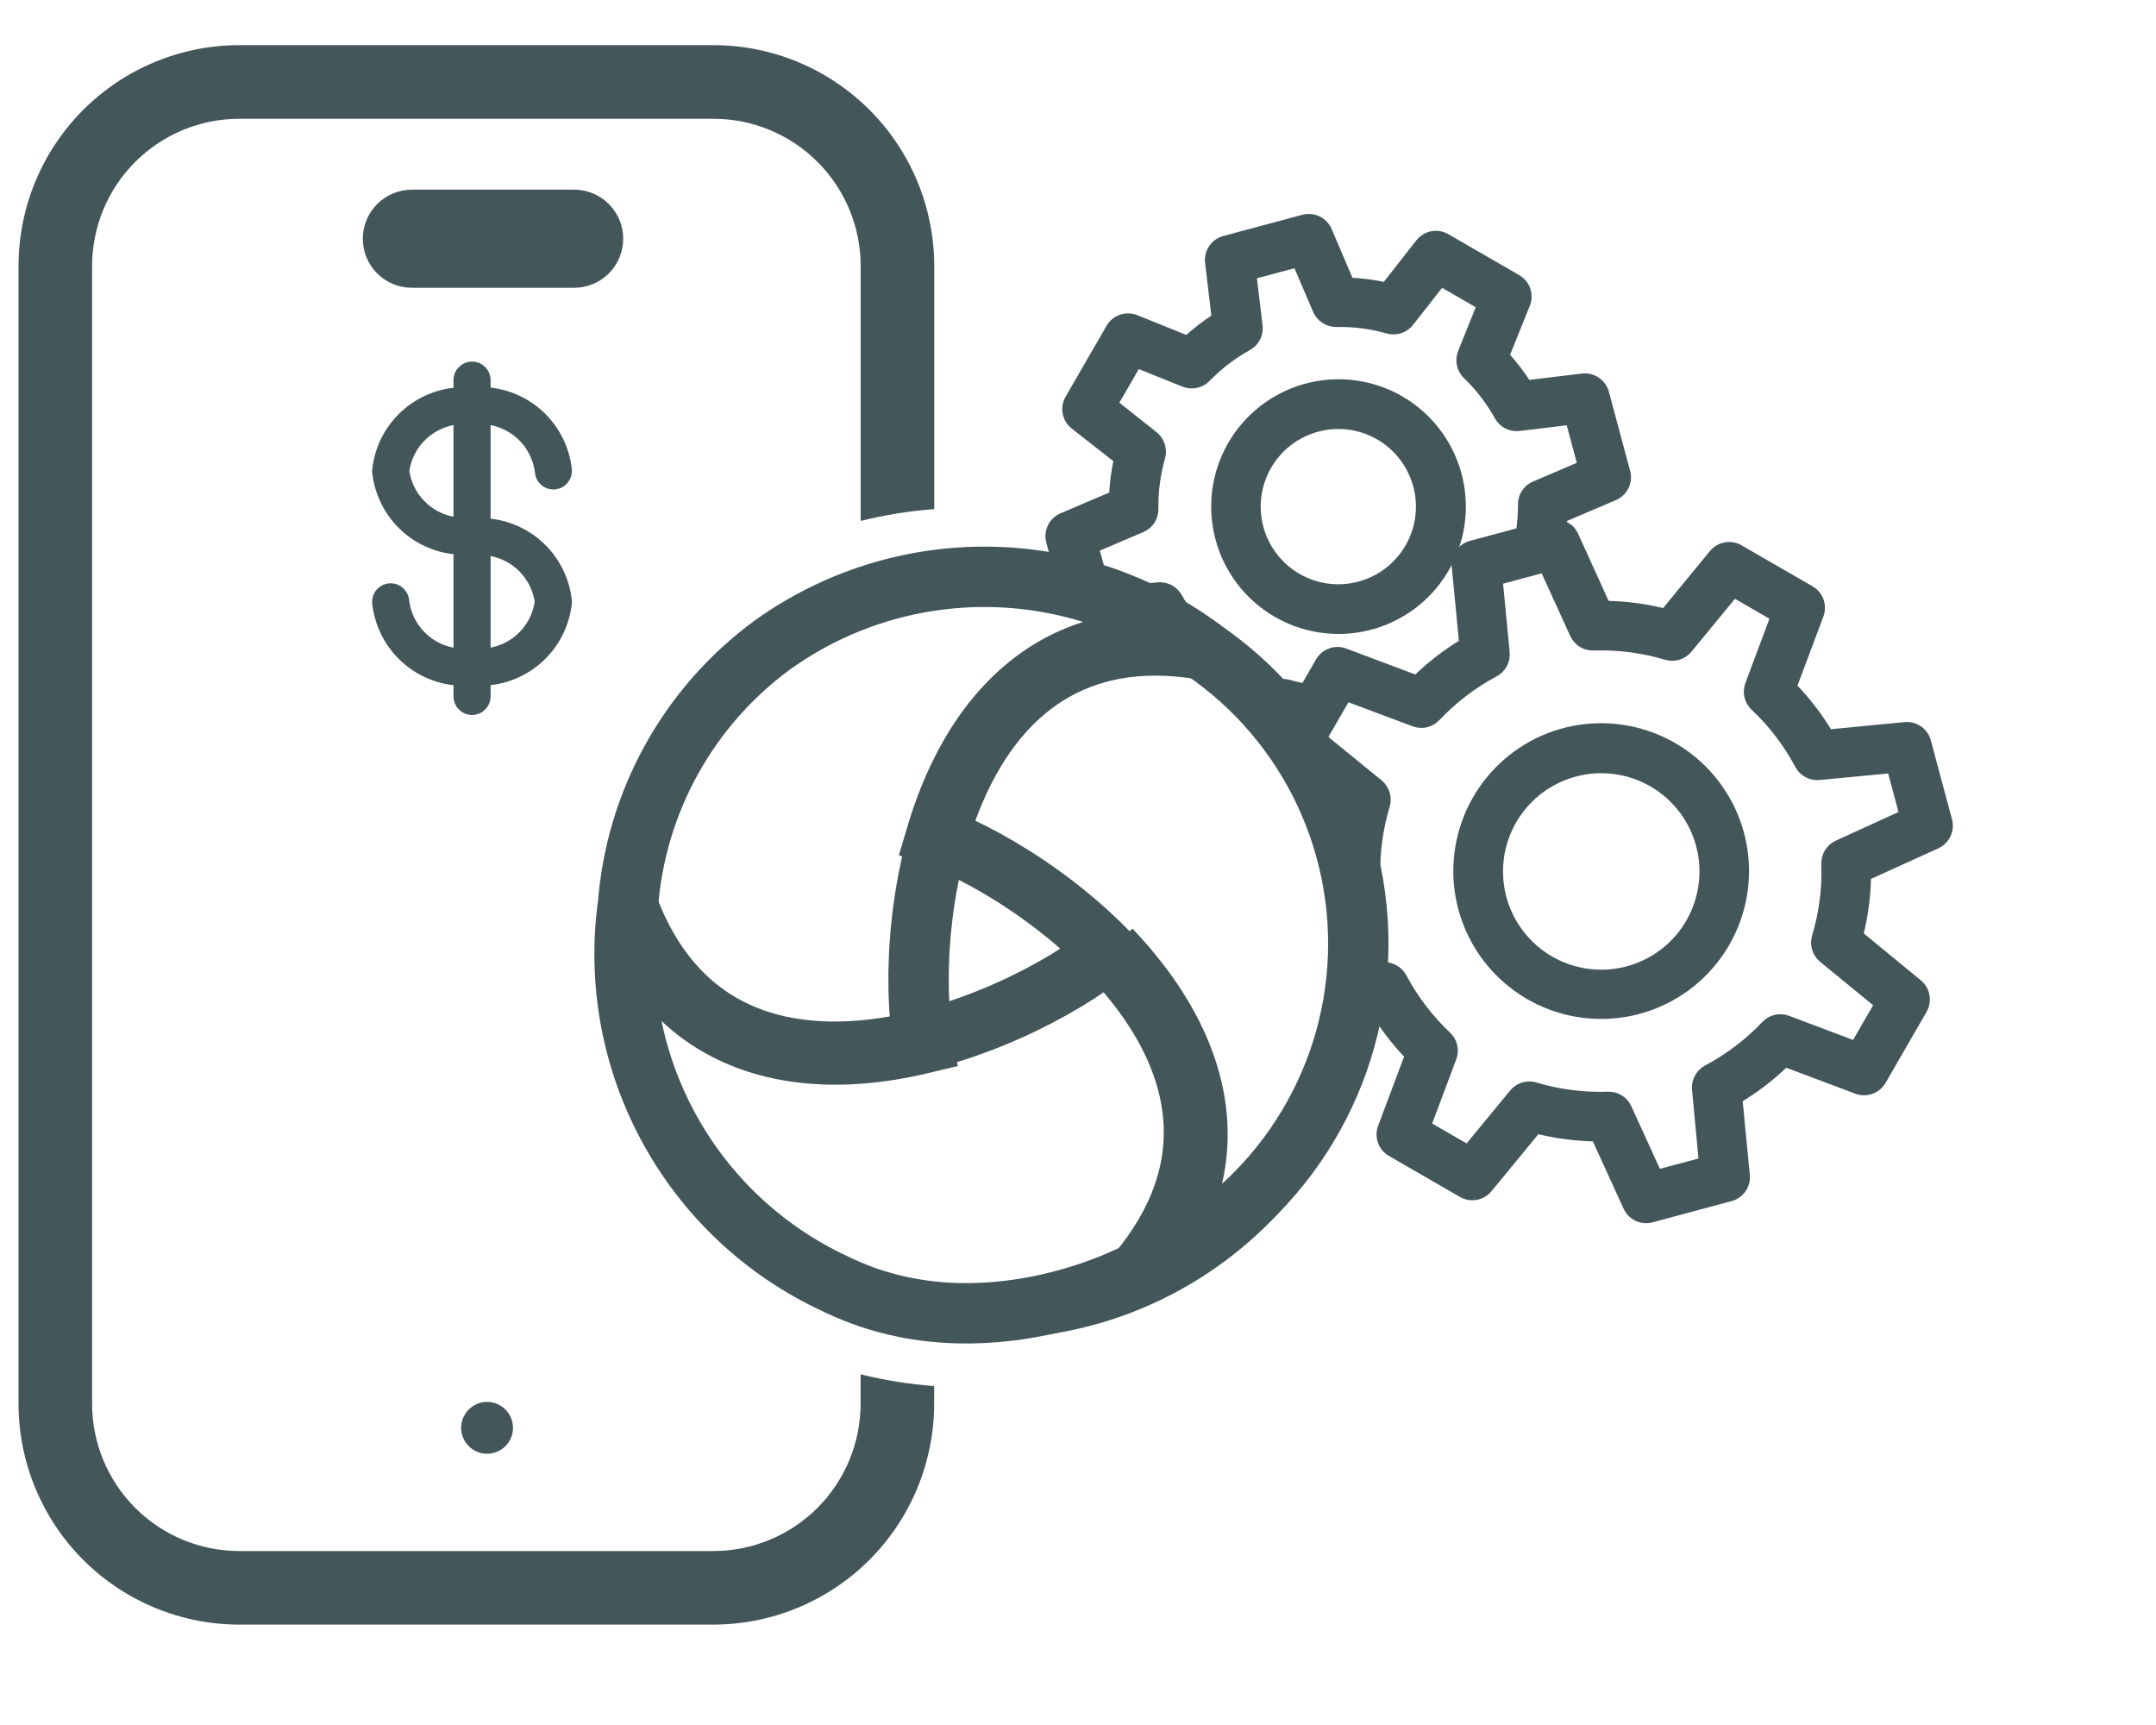
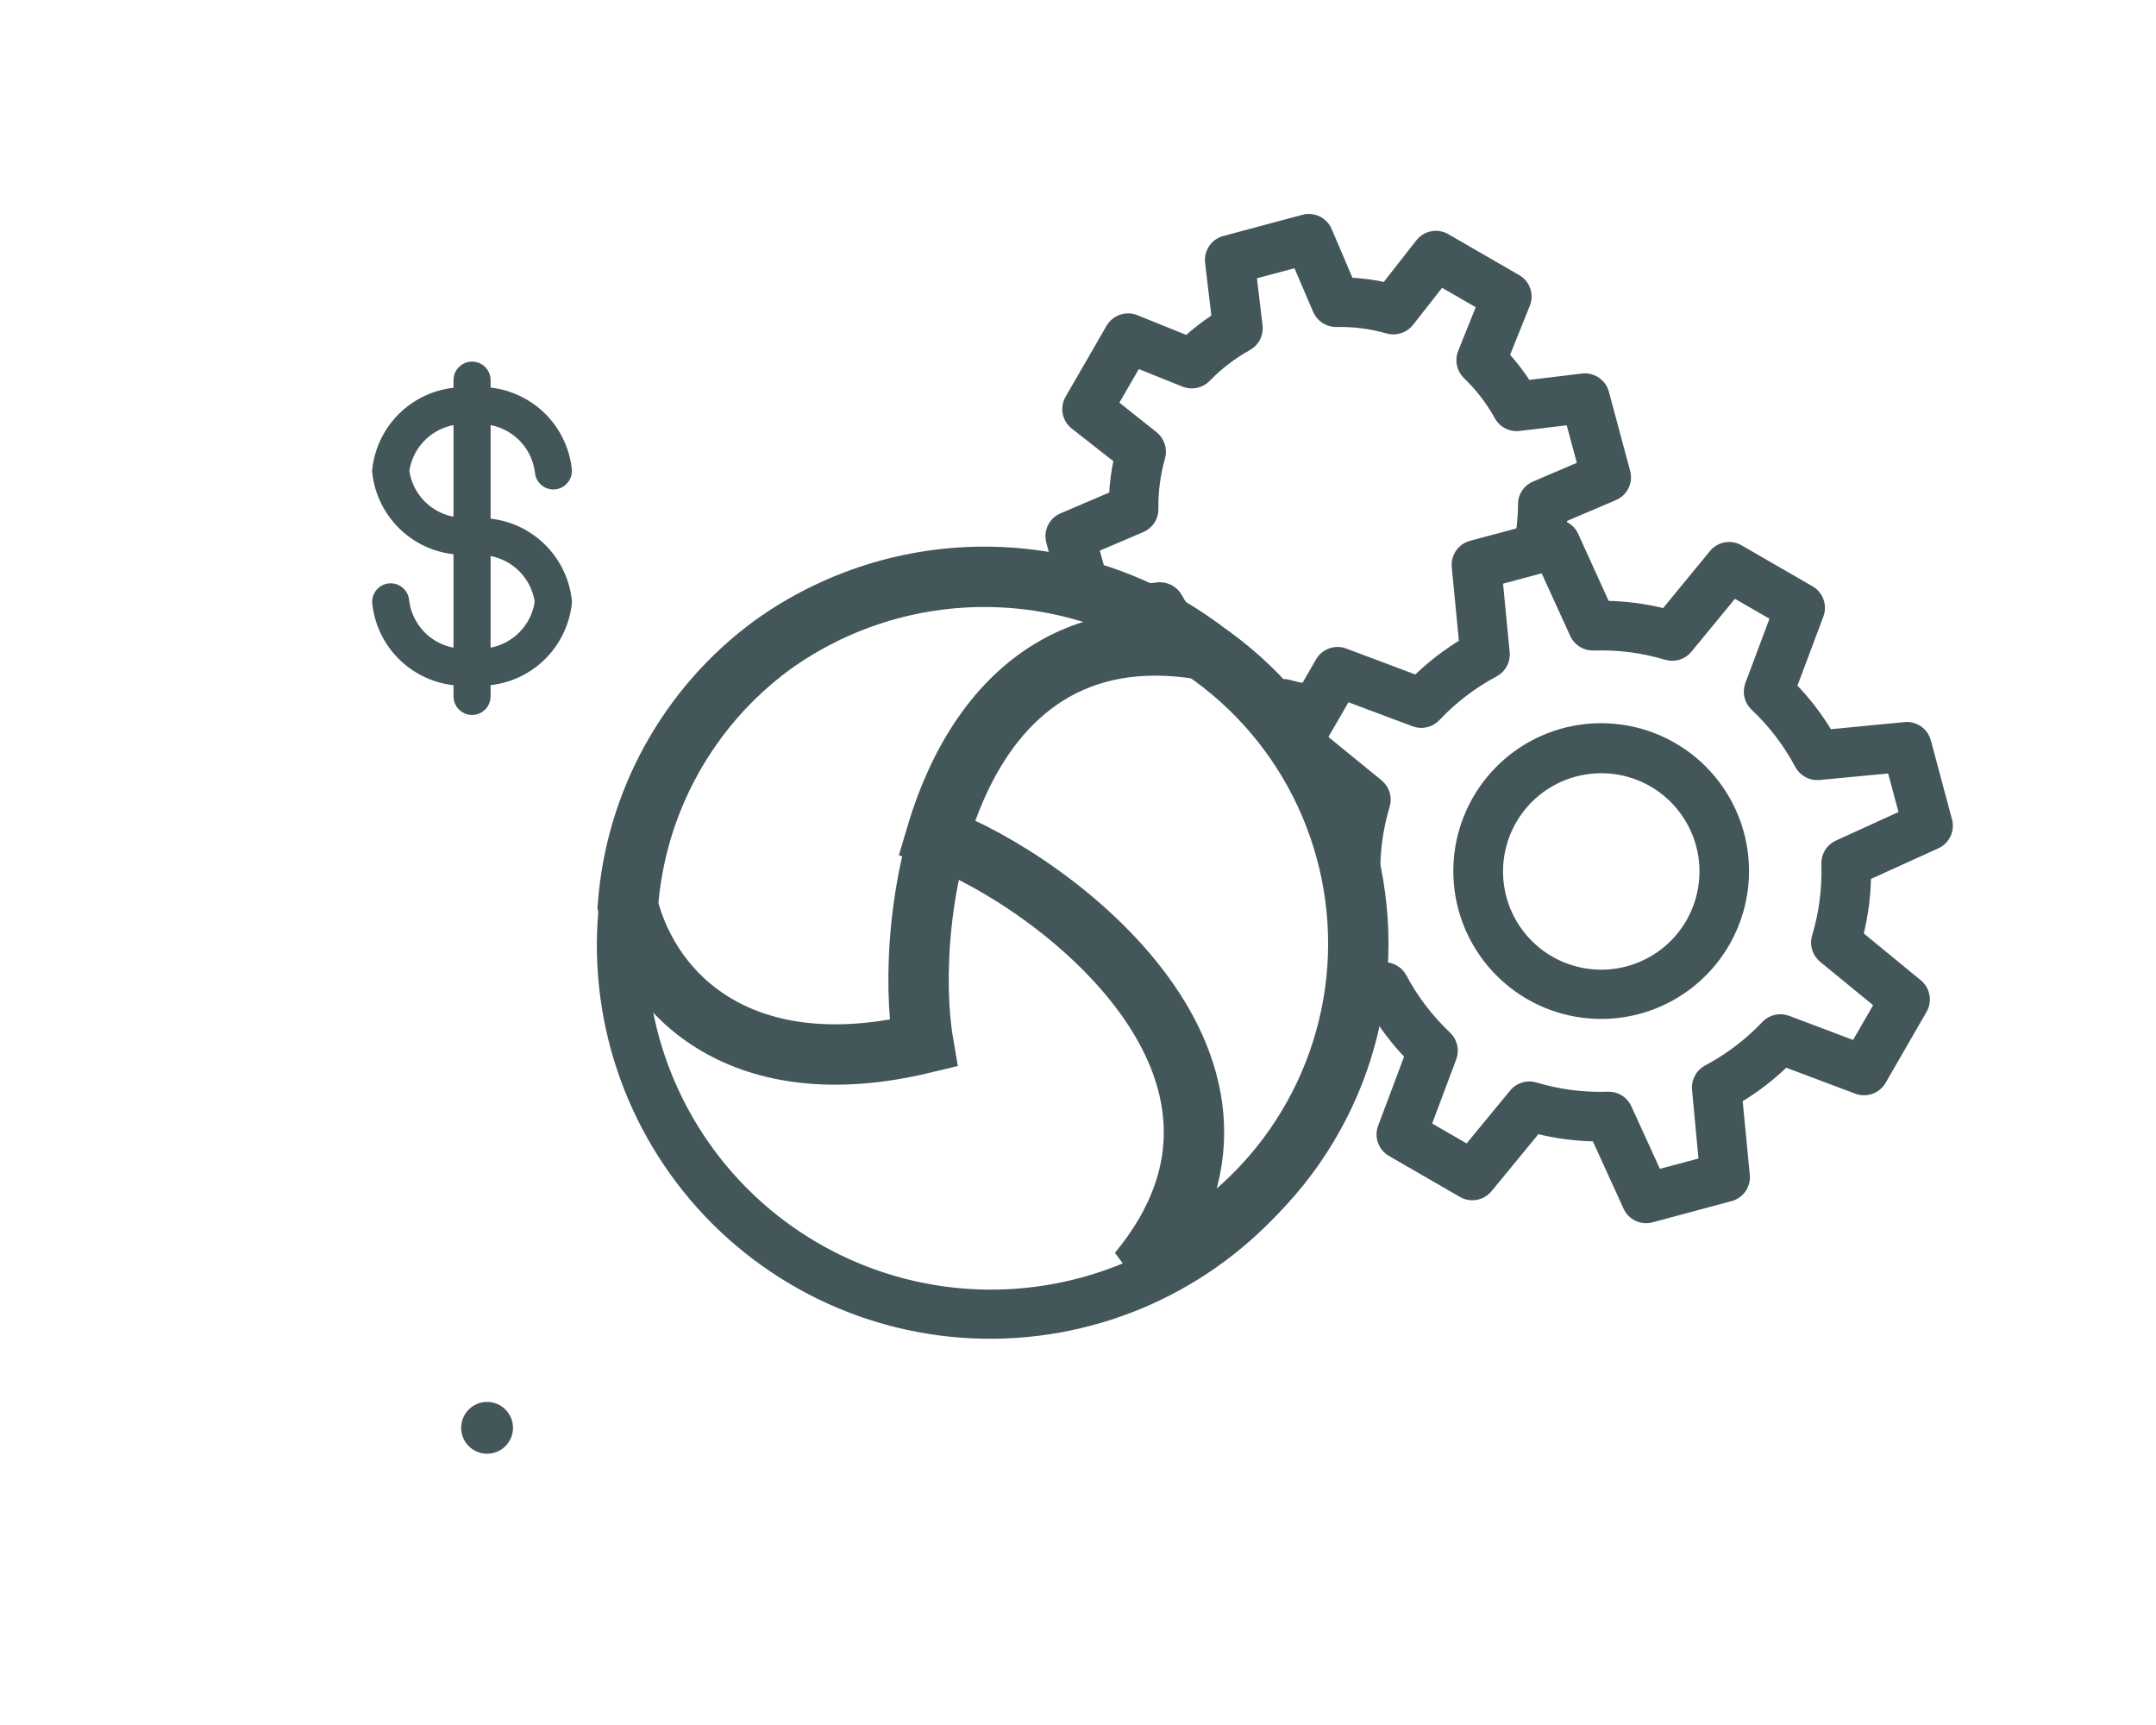
<svg xmlns="http://www.w3.org/2000/svg" width="50" height="40" viewBox="0 0 50 40" fill="none">
-   <path d="M16.549 37.672H5.549C4.191 37.671 2.89 37.131 1.93 36.171C0.971 35.211 0.431 33.91 0.43 32.553V6.165C0.431 4.808 0.971 3.507 1.93 2.548C2.89 1.588 4.191 1.048 5.548 1.047L16.548 1.047C17.905 1.048 19.205 1.588 20.165 2.548C21.124 3.507 21.664 4.808 21.666 6.165V11.806C21.09 11.848 20.52 11.94 19.96 12.079V6.165C19.959 5.261 19.599 4.394 18.959 3.754C18.32 3.115 17.453 2.755 16.549 2.754H5.549C4.644 2.754 3.777 3.114 3.137 3.753C2.497 4.393 2.137 5.26 2.136 6.165V32.553C2.136 33.458 2.496 34.325 3.135 34.965C3.775 35.605 4.642 35.965 5.547 35.966H16.547C17.451 35.965 18.318 35.605 18.958 34.965C19.597 34.325 19.957 33.458 19.958 32.553V31.868C20.518 32.007 21.088 32.098 21.664 32.141V32.553C21.662 33.909 21.123 35.21 20.164 36.17C19.206 37.129 17.905 37.669 16.549 37.672Z" fill="#43565A" />
-   <path d="M13.319 6.673H9.552C9.25 6.673 8.961 6.554 8.747 6.34C8.534 6.127 8.414 5.838 8.414 5.536C8.414 5.234 8.534 4.945 8.747 4.732C8.961 4.518 9.25 4.398 9.552 4.398H13.316C13.617 4.398 13.907 4.518 14.12 4.732C14.333 4.945 14.453 5.234 14.453 5.536C14.453 5.838 14.333 6.127 14.12 6.34C13.907 6.554 13.617 6.673 13.316 6.673H13.319Z" fill="#43565A" />
  <path d="M11.078 12.314V9.537C11.473 9.521 11.859 9.655 12.16 9.911C12.461 10.167 12.655 10.528 12.703 10.92C12.703 10.955 12.716 10.988 12.741 11.012C12.765 11.037 12.799 11.051 12.833 11.051C12.868 11.051 12.901 11.037 12.925 11.012C12.95 10.988 12.964 10.955 12.964 10.92C12.916 10.458 12.695 10.031 12.345 9.726C11.995 9.421 11.542 9.26 11.078 9.275V8.814C11.078 8.779 11.064 8.746 11.04 8.722C11.015 8.697 10.982 8.684 10.947 8.684C10.913 8.684 10.879 8.697 10.855 8.722C10.83 8.746 10.817 8.779 10.817 8.814V9.279C10.352 9.264 9.9 9.425 9.549 9.73C9.199 10.035 8.978 10.462 8.93 10.924C8.979 11.385 9.201 11.811 9.551 12.115C9.901 12.419 10.353 12.58 10.817 12.564V15.339C10.421 15.355 10.035 15.221 9.733 14.965C9.432 14.708 9.238 14.348 9.191 13.955C9.191 13.921 9.177 13.887 9.152 13.863C9.128 13.838 9.095 13.825 9.06 13.825C9.026 13.825 8.992 13.838 8.968 13.863C8.943 13.887 8.93 13.921 8.93 13.955C8.977 14.417 9.199 14.845 9.549 15.15C9.899 15.456 10.352 15.617 10.817 15.601V16.149C10.817 16.184 10.83 16.217 10.855 16.241C10.879 16.266 10.913 16.28 10.947 16.28C10.982 16.28 11.015 16.266 11.04 16.241C11.064 16.217 11.078 16.184 11.078 16.149V15.6C11.542 15.616 11.995 15.454 12.345 15.149C12.695 14.843 12.916 14.416 12.964 13.954C12.915 13.493 12.693 13.068 12.343 12.763C11.993 12.459 11.541 12.299 11.078 12.314ZM9.191 10.92C9.239 10.527 9.432 10.167 9.734 9.911C10.035 9.655 10.421 9.521 10.817 9.537V12.302C10.422 12.318 10.035 12.185 9.734 11.929C9.432 11.673 9.239 11.313 9.191 10.92ZM11.078 15.338V12.573C11.473 12.557 11.859 12.691 12.16 12.947C12.461 13.203 12.655 13.563 12.703 13.955C12.655 14.348 12.461 14.707 12.16 14.964C11.859 15.22 11.473 15.354 11.078 15.338Z" fill="#43565A" stroke="#43565A" stroke-width="0.6" />
  <path d="M11.296 33.71C11.628 33.71 11.897 33.441 11.897 33.109C11.897 32.777 11.628 32.508 11.296 32.508C10.964 32.508 10.695 32.777 10.695 33.109C10.695 33.441 10.964 33.71 11.296 33.71Z" fill="#43565A" />
  <path d="M27.895 15.064C26.458 13.986 24.715 13.395 22.919 13.376C21.123 13.356 19.368 13.911 17.91 14.958C16.948 15.664 16.151 16.57 15.573 17.614C14.995 18.657 14.65 19.814 14.562 21.003C15.105 23.141 17.262 25.191 21.413 24.192C20.922 21.318 21.884 14.047 27.895 15.064Z" stroke="#43565A" stroke-width="1.4" />
-   <path d="M25.759 22.014C23.516 23.876 16.687 26.714 14.559 21.004C14.32 22.785 14.657 24.596 15.521 26.172C16.384 27.749 17.729 29.007 19.359 29.765C22.805 31.458 26.396 29.497 26.396 29.497C27.976 27.958 28.696 25.111 25.755 22.014" stroke="#43565A" stroke-width="1.4" />
  <path d="M21.703 19.403C24.437 20.415 30.281 24.803 26.396 29.497C27.773 28.931 28.97 28.003 29.861 26.811C30.752 25.619 31.304 24.207 31.457 22.727C31.61 21.247 31.359 19.752 30.731 18.403C30.103 17.054 29.122 15.9 27.89 15.064C25.767 14.464 22.914 15.307 21.703 19.403Z" stroke="#43565A" stroke-width="1.4" />
-   <path d="M29.612 14.216C30.183 14.547 30.852 14.669 31.503 14.563C32.155 14.456 32.749 14.127 33.185 13.631C33.62 13.135 33.871 12.503 33.893 11.843C33.915 11.183 33.708 10.536 33.306 10.012C32.905 9.488 32.334 9.119 31.691 8.969C31.048 8.819 30.373 8.896 29.781 9.188C29.189 9.48 28.716 9.968 28.443 10.569C28.171 11.17 28.115 11.847 28.286 12.485C28.481 13.215 28.958 13.838 29.612 14.216ZM31.987 10.102C32.368 10.322 32.66 10.667 32.815 11.079C32.97 11.49 32.977 11.943 32.836 12.359C32.695 12.775 32.413 13.13 32.04 13.362C31.667 13.594 31.224 13.689 30.789 13.632C30.353 13.574 29.95 13.367 29.65 13.046C29.349 12.726 29.17 12.31 29.141 11.872C29.112 11.433 29.237 10.998 29.493 10.641C29.749 10.284 30.121 10.026 30.546 9.913C31.032 9.782 31.551 9.851 31.987 10.102Z" fill="#43565A" stroke="#43565A" stroke-width="0.2" />
  <path d="M35.465 23.08C36.132 23.466 36.912 23.608 37.672 23.484C38.432 23.359 39.126 22.974 39.634 22.396C40.142 21.817 40.434 21.08 40.46 20.31C40.486 19.54 40.244 18.785 39.775 18.174C39.307 17.562 38.641 17.132 37.89 16.957C37.14 16.782 36.352 16.872 35.661 17.212C34.971 17.553 34.419 18.123 34.101 18.824C33.783 19.526 33.718 20.316 33.917 21.06C34.145 21.912 34.702 22.638 35.465 23.08ZM38.315 18.143C38.793 18.416 39.161 18.847 39.357 19.361C39.553 19.876 39.564 20.442 39.389 20.964C39.215 21.486 38.864 21.931 38.398 22.223C37.931 22.515 37.378 22.636 36.832 22.566C36.286 22.496 35.781 22.239 35.404 21.838C35.026 21.438 34.8 20.919 34.762 20.369C34.725 19.82 34.879 19.275 35.199 18.827C35.518 18.379 35.983 18.056 36.515 17.912C37.122 17.748 37.769 17.831 38.315 18.143Z" fill="#43565A" stroke="#43565A" stroke-width="0.2" />
  <path d="M15.16 17.392C14.497 18.535 14.093 19.809 13.977 21.126C13.86 22.442 14.035 23.768 14.487 25.01C14.94 26.251 15.659 27.378 16.595 28.311C17.532 29.244 18.661 29.96 19.904 30.409C21.147 30.857 22.474 31.027 23.79 30.906C25.106 30.785 26.379 30.377 27.52 29.71C28.661 29.043 29.641 28.134 30.392 27.046C31.143 25.959 31.645 24.719 31.865 23.416C32.094 23.8 32.367 24.156 32.678 24.478L32.055 26.137C32.014 26.242 32.013 26.359 32.051 26.465C32.089 26.572 32.164 26.662 32.262 26.718L33.907 27.668C34.005 27.725 34.12 27.745 34.231 27.724C34.343 27.704 34.443 27.644 34.514 27.557L35.639 26.188C36.086 26.301 36.545 26.361 37.005 26.368L37.742 27.982C37.788 28.085 37.869 28.168 37.97 28.217C38.072 28.266 38.187 28.277 38.296 28.248L40.133 27.755C40.241 27.726 40.336 27.658 40.399 27.566C40.463 27.473 40.492 27.36 40.48 27.248L40.309 25.482C40.705 25.246 41.072 24.964 41.402 24.643L43.06 25.267C43.166 25.307 43.282 25.308 43.389 25.27C43.496 25.233 43.585 25.158 43.642 25.06L44.592 23.414C44.648 23.316 44.668 23.201 44.648 23.09C44.627 22.979 44.568 22.879 44.48 22.807L43.111 21.682C43.224 21.235 43.285 20.777 43.291 20.316L44.907 19.582C45.01 19.536 45.093 19.455 45.142 19.353C45.191 19.252 45.202 19.136 45.173 19.027L44.681 17.191C44.651 17.083 44.584 16.988 44.491 16.924C44.398 16.861 44.286 16.832 44.174 16.844L42.408 17.015C42.172 16.619 41.89 16.252 41.569 15.922L42.192 14.263C42.232 14.158 42.233 14.041 42.195 13.934C42.157 13.828 42.083 13.738 41.985 13.682L40.339 12.732C40.241 12.675 40.126 12.655 40.015 12.675C39.904 12.696 39.803 12.755 39.732 12.843L38.607 14.212C38.16 14.099 37.702 14.039 37.241 14.032L36.507 12.418C36.481 12.36 36.443 12.307 36.396 12.265C36.349 12.223 36.293 12.191 36.232 12.171C36.239 12.121 36.245 12.063 36.248 12.011L37.434 11.505C37.54 11.46 37.626 11.379 37.676 11.276C37.726 11.173 37.738 11.056 37.708 10.945L37.215 9.109C37.185 8.999 37.116 8.903 37.021 8.839C36.926 8.775 36.811 8.747 36.698 8.761L35.418 8.916C35.266 8.679 35.094 8.455 34.905 8.247L35.385 7.054C35.428 6.948 35.431 6.83 35.394 6.722C35.356 6.614 35.281 6.523 35.182 6.466L33.537 5.516C33.438 5.459 33.321 5.439 33.209 5.461C33.097 5.483 32.996 5.544 32.926 5.634L32.133 6.647C31.858 6.587 31.578 6.55 31.297 6.537L30.791 5.351C30.747 5.246 30.665 5.16 30.562 5.109C30.459 5.059 30.342 5.048 30.231 5.077L28.395 5.569C28.285 5.599 28.188 5.668 28.124 5.763C28.06 5.858 28.033 5.973 28.047 6.086L28.199 7.368C27.962 7.521 27.739 7.692 27.53 7.882L26.338 7.401C26.232 7.358 26.114 7.355 26.006 7.393C25.898 7.43 25.807 7.505 25.749 7.604L24.799 9.249C24.742 9.348 24.723 9.465 24.744 9.577C24.766 9.689 24.828 9.79 24.918 9.86L25.93 10.653C25.87 10.928 25.834 11.208 25.82 11.489L24.635 11.995C24.529 12.04 24.443 12.121 24.393 12.224C24.343 12.327 24.331 12.444 24.361 12.555L24.486 13.022C22.671 12.713 20.806 12.966 19.139 13.747C17.472 14.528 16.084 15.799 15.16 17.392ZM35.809 13.176L36.506 14.705C36.545 14.79 36.608 14.863 36.687 14.912C36.767 14.962 36.859 14.987 36.953 14.985C37.523 14.965 38.092 15.038 38.638 15.201C38.728 15.229 38.825 15.23 38.915 15.204C39.006 15.177 39.087 15.123 39.147 15.05L40.212 13.756L41.159 14.303L40.571 15.873C40.538 15.961 40.532 16.058 40.554 16.15C40.576 16.242 40.626 16.325 40.695 16.389C41.11 16.78 41.457 17.236 41.725 17.74C41.769 17.823 41.838 17.89 41.921 17.934C42.004 17.978 42.098 17.997 42.192 17.987L43.863 17.828L44.147 18.885L42.619 19.583C42.533 19.621 42.461 19.684 42.411 19.764C42.362 19.843 42.337 19.936 42.339 20.03C42.359 20.599 42.286 21.168 42.123 21.714C42.094 21.804 42.093 21.901 42.12 21.992C42.147 22.083 42.2 22.163 42.273 22.224L43.569 23.286L43.019 24.238L41.454 23.648C41.366 23.615 41.269 23.609 41.177 23.631C41.085 23.654 41.002 23.703 40.938 23.773C40.546 24.185 40.09 24.531 39.587 24.797C39.504 24.842 39.437 24.91 39.393 24.993C39.349 25.076 39.33 25.17 39.34 25.263L39.497 26.939L38.439 27.222L37.742 25.695C37.703 25.609 37.64 25.537 37.561 25.487C37.481 25.437 37.389 25.412 37.295 25.415C36.725 25.435 36.156 25.362 35.61 25.199C35.52 25.17 35.423 25.169 35.332 25.196C35.242 25.223 35.161 25.276 35.101 25.349L34.036 26.643L33.09 26.097L33.679 24.528C33.712 24.439 33.718 24.343 33.695 24.251C33.673 24.159 33.624 24.076 33.554 24.012C33.14 23.62 32.792 23.164 32.525 22.661C32.48 22.578 32.412 22.511 32.329 22.467C32.246 22.423 32.152 22.404 32.059 22.414L31.98 22.418C32.018 21.784 31.988 21.147 31.892 20.519C31.907 20.471 31.915 20.419 31.913 20.368C31.893 19.797 31.967 19.226 32.132 18.679C32.159 18.589 32.159 18.493 32.132 18.404C32.104 18.314 32.051 18.234 31.979 18.174L30.678 17.113L31.228 16.161L32.797 16.749C32.886 16.782 32.982 16.788 33.074 16.766C33.166 16.744 33.25 16.694 33.313 16.625C33.705 16.21 34.161 15.862 34.664 15.595C34.747 15.55 34.814 15.482 34.858 15.399C34.902 15.317 34.921 15.223 34.911 15.129L34.75 13.46L35.809 13.176ZM25.83 9.362L26.367 8.433L27.461 8.873C27.548 8.908 27.644 8.916 27.736 8.897C27.828 8.878 27.912 8.832 27.978 8.766C28.261 8.473 28.586 8.225 28.942 8.028C29.024 7.982 29.09 7.913 29.133 7.829C29.176 7.746 29.192 7.651 29.181 7.558L29.04 6.379L30.078 6.101L30.545 7.192C30.582 7.279 30.645 7.353 30.724 7.405C30.804 7.457 30.897 7.484 30.991 7.483C31.396 7.473 31.801 7.526 32.19 7.638C32.281 7.662 32.377 7.66 32.466 7.63C32.555 7.601 32.633 7.546 32.691 7.472L33.419 6.544L34.349 7.081L33.909 8.175C33.874 8.262 33.866 8.358 33.885 8.45C33.904 8.542 33.949 8.626 34.016 8.692C34.31 8.973 34.559 9.296 34.755 9.652C34.801 9.735 34.87 9.803 34.955 9.846C35.04 9.889 35.135 9.906 35.23 9.894L36.408 9.752L36.687 10.79L35.595 11.257C35.507 11.293 35.432 11.354 35.38 11.434C35.328 11.513 35.301 11.606 35.304 11.701C35.304 11.912 35.288 12.123 35.257 12.332L34.115 12.638C34.006 12.668 33.912 12.735 33.848 12.828C33.785 12.921 33.756 13.034 33.768 13.146L33.939 14.912C33.543 15.15 33.177 15.433 32.847 15.756L31.188 15.133C31.083 15.093 30.966 15.091 30.86 15.13C30.753 15.167 30.663 15.242 30.607 15.34L30.257 15.947C30.13 15.925 30.004 15.896 29.88 15.86C29.811 15.843 29.739 15.841 29.669 15.854C29.039 15.157 28.303 14.562 27.49 14.091L27.457 14.072C27.407 13.999 27.36 13.924 27.319 13.845C27.275 13.77 27.213 13.708 27.138 13.664C27.049 13.614 26.946 13.593 26.844 13.604L26.575 13.635C26.238 13.489 25.892 13.365 25.539 13.262L25.386 12.711L26.477 12.245C26.564 12.208 26.637 12.146 26.689 12.067C26.74 11.989 26.766 11.896 26.765 11.802C26.758 11.396 26.811 10.99 26.923 10.599C26.948 10.508 26.945 10.413 26.915 10.324C26.886 10.235 26.831 10.156 26.757 10.098L25.83 9.362ZM27.015 14.911C28.637 15.844 29.884 17.311 30.546 19.061C31.207 20.812 31.241 22.738 30.641 24.51C30.041 26.283 28.846 27.792 27.257 28.782C25.669 29.771 23.787 30.179 21.931 29.936C20.076 29.693 18.362 28.814 17.082 27.449C15.803 26.084 15.036 24.317 14.913 22.45C14.79 20.583 15.318 18.731 16.408 17.21C17.498 15.689 19.082 14.592 20.889 14.108C22.956 13.553 25.16 13.841 27.015 14.911Z" fill="#43565A" stroke="#43565A" stroke-width="0.2" />
</svg>